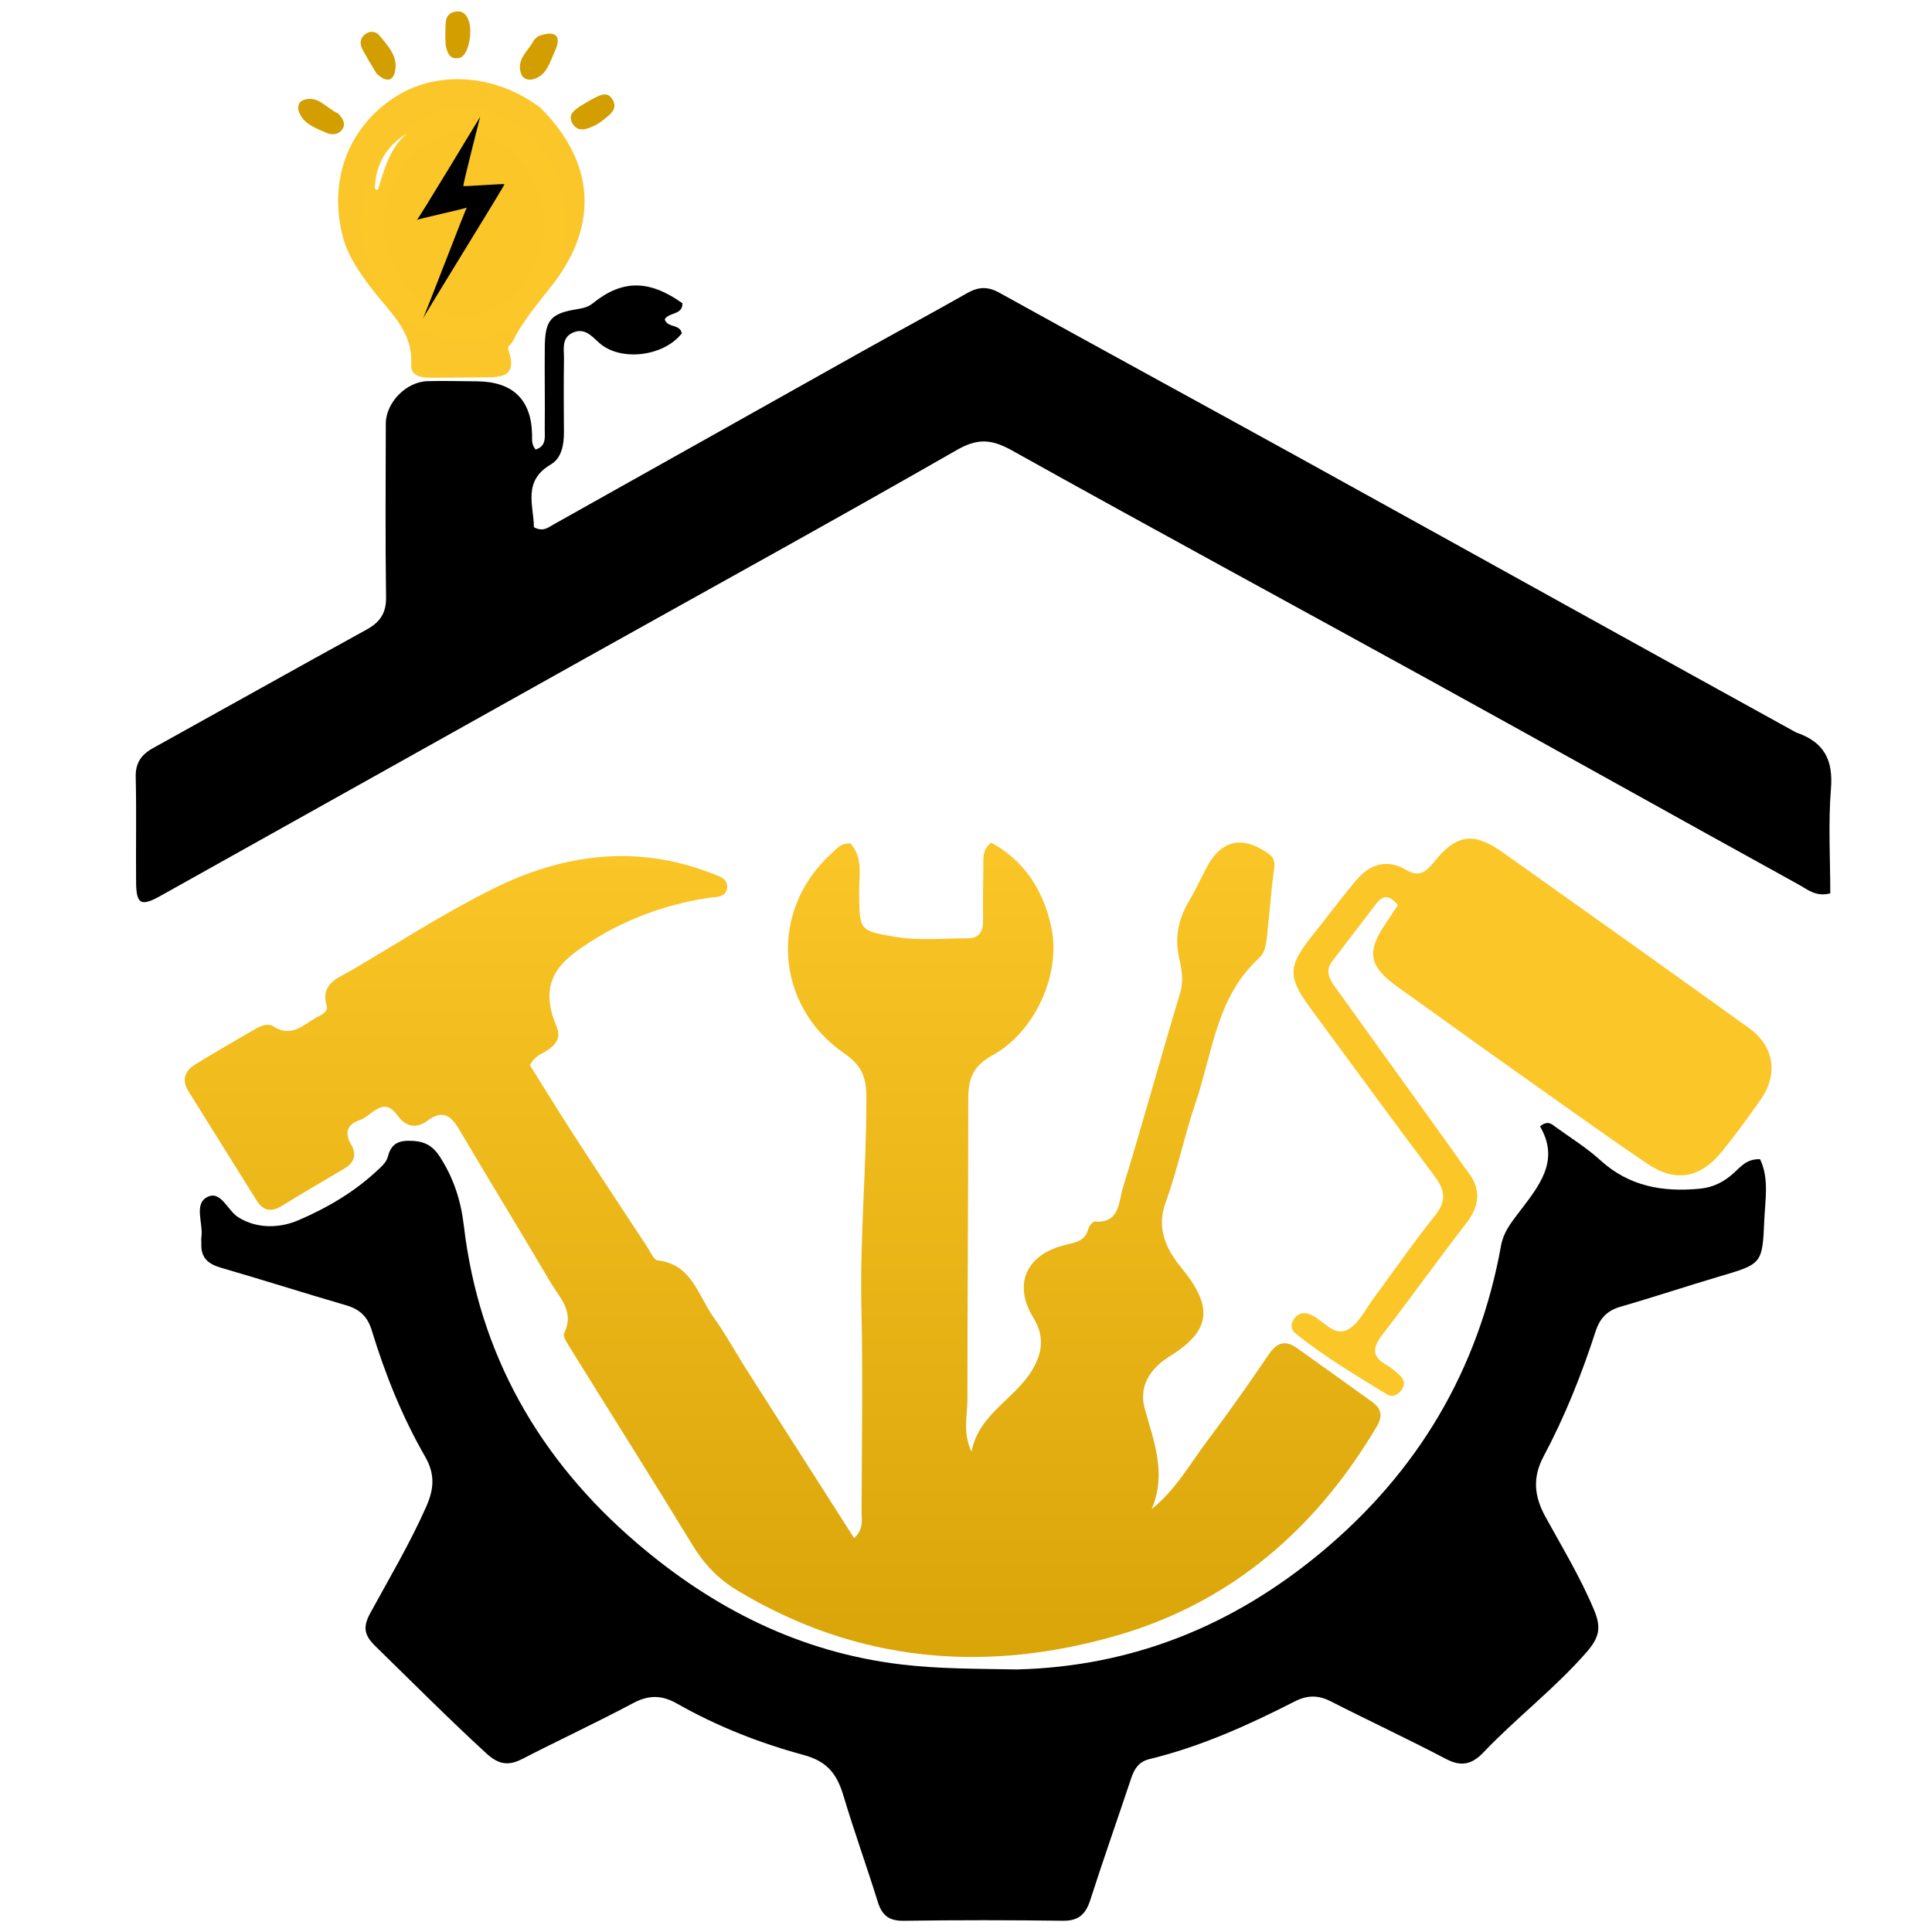
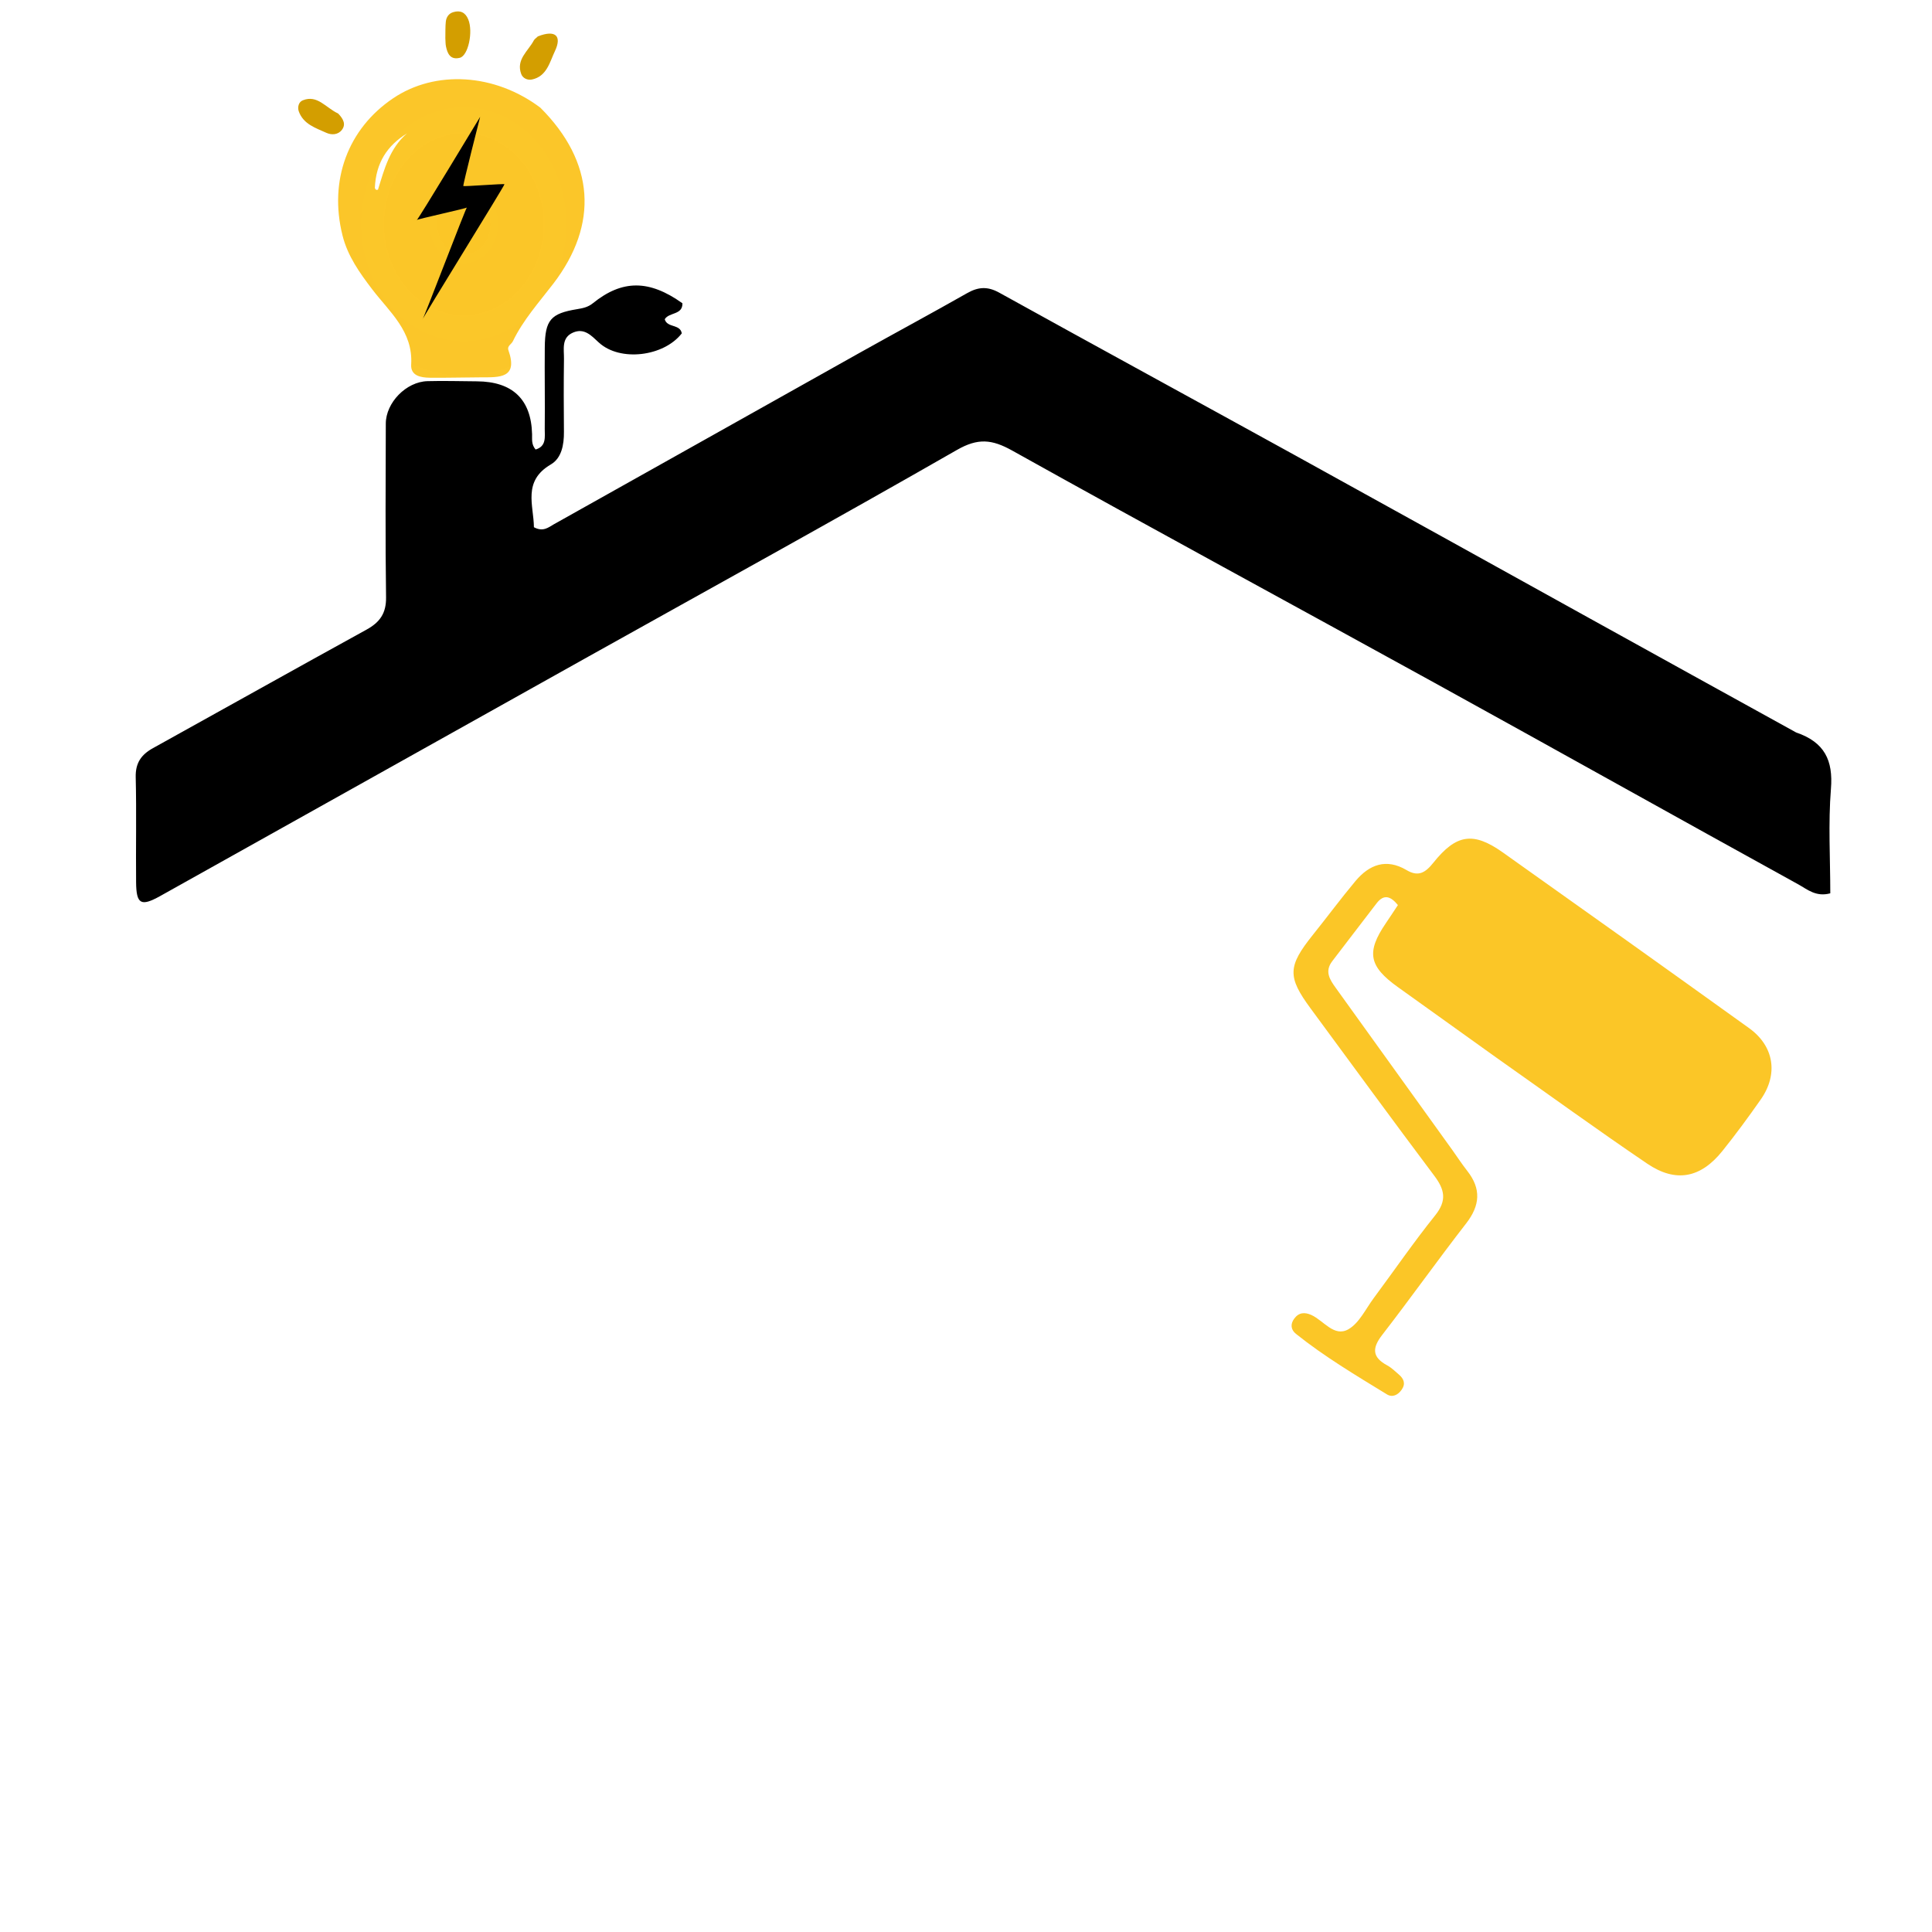
<svg xmlns="http://www.w3.org/2000/svg" viewBox="0 0 450 450" xml:space="preserve">
  <g class="layer">
    <title>Layer 1</title>
-     <path d="m173.55,318.5c8.56,13.41 16.92,26.51 25.4,39.77c2.31,-2.19 1.72,-4.3 1.73,-6.21c0.05,-15.83 0.32,-31.67 -0.04,-47.49c-0.37,-16.49 1.23,-32.92 1.15,-49.4c-0.02,-4.46 -1.31,-7.19 -5.11,-9.79c-16.29,-11.15 -17.61,-33.35 -3.07,-46.53c1.2,-1.08 2.23,-2.55 4.46,-2.4c3.05,3.38 1.99,7.69 2.04,11.7c0.11,8.56 0.01,8.64 8.37,10.05c5.62,0.95 11.3,0.35 16.95,0.34c2.87,0 3.57,-1.85 3.55,-4.35c-0.04,-4.17 0.01,-8.33 0.06,-12.5c0.02,-1.8 -0.29,-3.71 1.83,-5.44c7.83,4.31 12.21,11.23 14.02,19.83c2.26,10.77 -3.72,24.25 -13.87,29.81c-4.51,2.48 -5.49,5.56 -5.49,10.02c-0.02,23.32 -0.19,46.65 -0.2,69.97c0,3.91 -1.13,7.89 0.95,12.25c1.69,-8.84 10.15,-12.25 14.2,-19.13c2.32,-3.95 2.89,-7.73 0.18,-12.14c-4.8,-7.81 -1.55,-14.75 7.53,-16.91c2.37,-0.57 4.54,-0.88 5.3,-3.69c0.18,-0.7 1.06,-1.78 1.54,-1.74c5.81,0.44 5.51,-4.59 6.48,-7.74c4.65,-15.1 8.79,-30.36 13.37,-45.49c0.9,-2.97 0.31,-5.7 -0.27,-8.32c-1.08,-4.94 -0.01,-9.16 2.46,-13.33c1.45,-2.43 2.61,-5.03 3.94,-7.53c3.47,-6.53 8.33,-7.6 14.46,-3.26c1.25,0.89 1.52,1.81 1.31,3.37c-0.66,4.76 -1,9.56 -1.52,14.34c-0.25,2.33 -0.29,5.04 -1.99,6.59c-9.96,9.07 -10.83,22.06 -14.79,33.68c-2.62,7.69 -4.23,15.72 -7.01,23.34c-2.25,6.16 0.41,11.13 3.66,15.09c7.41,8.99 7.12,14.58 -2.63,20.61c-4.59,2.84 -7.3,6.98 -5.89,12.13c2.12,7.73 5.19,15.19 1.63,23.51c5.67,-4.56 8.98,-10.62 13.06,-16.04c4.9,-6.52 9.61,-13.2 14.19,-19.95c1.89,-2.8 3.84,-3.5 6.6,-1.53c5.83,4.15 11.65,8.31 17.45,12.5c2.2,1.59 2.64,3.24 1.06,5.9c-14.02,23.59 -33.69,40.72 -59.98,48.41c-30.77,9.01 -60.88,6.57 -88.99,-10.42c-4.4,-2.66 -7.65,-6.1 -10.32,-10.49c-9.45,-15.5 -19.16,-30.84 -28.73,-46.26c-0.59,-0.96 -1.53,-2.45 -1.19,-3.13c2.52,-4.97 -1.06,-8.23 -3.14,-11.78c-7,-11.91 -14.25,-23.68 -21.26,-35.59c-1.94,-3.28 -3.85,-4.75 -7.42,-2.1c-2.5,1.86 -4.96,1.55 -6.92,-1.16c-3.47,-4.79 -5.97,0.04 -8.8,1c-2.98,1 -3.73,2.91 -2.03,5.78c1.32,2.23 0.69,4.17 -1.57,5.51c-4.86,2.89 -9.78,5.72 -14.58,8.71c-2.51,1.56 -4.4,1.13 -5.91,-1.27c-5.3,-8.46 -10.57,-16.95 -15.86,-25.42c-1.7,-2.72 -0.79,-4.81 1.67,-6.32c4.55,-2.78 9.16,-5.46 13.77,-8.12c1.32,-0.76 3.01,-1.53 4.29,-0.7c4.54,2.95 7.4,-0.8 10.79,-2.42c0.9,-0.43 1.97,-1.27 1.68,-2.27c-1.56,-5.33 2.71,-6.54 5.87,-8.41c10.9,-6.41 21.57,-13.32 32.88,-18.93c16.21,-8.06 33.23,-10.42 50.71,-3.66c1.69,0.65 3.97,1.15 3.82,3.35c-0.16,2.4 -2.66,2.17 -4.35,2.43c-10.37,1.58 -19.98,5.2 -28.68,10.99c-6.33,4.21 -10.99,8.8 -6.73,18.95c0.96,2.27 0.23,3.79 -1.56,5.18c-1.41,1.11 -3.42,1.44 -4.63,3.87c3.25,5.17 6.61,10.67 10.11,16.08c5.7,8.8 11.49,17.54 17.25,26.3c0.73,1.1 1.48,2.97 2.37,3.07c8.01,0.88 9.4,8.17 13.02,13.21c2.61,3.64 4.8,7.59 7.37,11.72z" fill="url(#svg_12)" id="svg_1" />
-     <path d="m236.83,388.85c27.14,-0.69 50.43,-10.3 70.77,-27.17c22.6,-18.75 36.8,-42.6 42.03,-71.6c0.54,-2.97 2.25,-5.19 3.94,-7.41c4.68,-6.18 9.93,-12.13 5.13,-20.31c1.81,-1.48 2.7,-0.54 3.61,0.12c3.5,2.55 7.24,4.84 10.42,7.74c6.71,6.13 14.56,7.48 23.2,6.65c3.16,-0.3 5.69,-1.63 7.97,-3.71c1.57,-1.43 2.94,-3.26 6.05,-3.16c2.17,4.51 1.18,9.54 0.98,14.31c-0.41,10.17 -0.64,10.1 -10.5,13.02c-7.66,2.26 -15.24,4.8 -22.92,7.01c-3.2,0.92 -4.87,2.67 -5.91,5.89c-3.24,9.98 -7.13,19.73 -12.07,28.99c-2.63,4.94 -2.19,9.3 0.44,14.09c3.92,7.14 8.15,14.1 11.31,21.67c1.69,4.07 1.32,6.34 -1.78,9.89c-7.38,8.45 -16.29,15.22 -23.96,23.28c-2.67,2.81 -5.16,3.43 -8.77,1.53c-8.84,-4.65 -17.91,-8.86 -26.8,-13.4c-2.95,-1.5 -5.48,-1.48 -8.45,0.04c-10.83,5.53 -21.91,10.52 -33.8,13.41c-2.43,0.59 -3.49,2.21 -4.23,4.41c-3.16,9.47 -6.49,18.89 -9.54,28.4c-1.07,3.34 -2.73,4.89 -6.4,4.84c-12.33,-0.16 -24.66,-0.18 -36.98,0.01c-3.46,0.06 -5.12,-1.21 -6.11,-4.39c-2.57,-8.26 -5.51,-16.4 -7.99,-24.69c-1.47,-4.93 -3.63,-8.01 -9.24,-9.53c-10.25,-2.77 -20.24,-6.69 -29.54,-11.98c-3.56,-2.02 -6.59,-2.04 -10.22,-0.11c-8.52,4.53 -17.28,8.61 -25.86,13.02c-3.26,1.68 -5.54,1.25 -8.36,-1.34c-8.83,-8.1 -17.26,-16.6 -25.83,-24.96c-2.58,-2.52 -2.97,-4.4 -1.17,-7.7c4.46,-8.17 9.22,-16.2 13.01,-24.74c1.82,-4.08 2.14,-7.56 -0.25,-11.71c-5.32,-9.25 -9.3,-19.16 -12.41,-29.36c-0.99,-3.27 -2.82,-4.95 -6,-5.88c-9.73,-2.83 -19.4,-5.92 -29.14,-8.74c-2.96,-0.86 -4.71,-2.33 -4.56,-5.56c0.02,-0.49 -0.08,-1.01 0,-1.49c0.49,-3.2 -1.76,-7.67 1.25,-9.35c3.27,-1.82 4.79,3.03 7.31,4.62c4.5,2.83 9.77,2.52 13.94,0.76c6.5,-2.77 12.81,-6.4 18.13,-11.32c1.09,-1 2.45,-2.14 2.78,-3.44c0.71,-2.74 2.06,-3.79 4.89,-3.79c3.07,-0.01 5.28,0.74 7.11,3.51c3.28,4.98 5.02,10.3 5.72,16.2c3.52,30.04 17.6,54.57 40.33,74.01c17.74,15.18 37.95,25.45 61.63,28.26c8.82,1.05 17.57,0.98 26.84,1.16z" fill="#000000" id="svg_2" />
    <path d="m418.34,170.6c6.65,2.27 8.66,6.5 8.12,13.14c-0.65,8.08 -0.15,16.25 -0.15,24.33c-3.32,0.91 -5.37,-0.93 -7.41,-2.06c-28.27,-15.58 -56.44,-31.36 -84.72,-46.94c-32.79,-18.07 -65.71,-35.88 -98.41,-54.12c-4.72,-2.63 -7.96,-2.97 -12.88,-0.15c-28.44,16.3 -57.17,32.11 -85.79,48.1c-33.26,18.59 -66.51,37.22 -99.78,55.8c-4.5,2.51 -5.57,1.9 -5.62,-3.19c-0.08,-8.16 0.11,-16.33 -0.09,-24.49c-0.08,-3.32 1.3,-5.26 4.03,-6.77c16.59,-9.19 33.13,-18.47 49.75,-27.61c3.08,-1.7 4.58,-3.79 4.53,-7.5c-0.19,-13.49 -0.09,-26.99 -0.06,-40.48c0.01,-4.87 4.75,-9.75 9.7,-9.88c3.83,-0.11 7.66,0.02 11.5,0.04c8.33,0.04 12.68,4.22 12.87,12.33c0.03,1.15 -0.2,2.35 0.82,3.55c2.57,-0.75 2.12,-2.98 2.13,-4.8c0.07,-6.33 -0.05,-12.66 0.01,-18.99c0.06,-6.39 1.38,-7.9 7.54,-8.9c1.33,-0.22 2.53,-0.46 3.65,-1.37c6.87,-5.55 13.15,-5.51 20.87,0c0.06,2.78 -3.11,2.04 -4.12,3.72c0.57,2.06 3.6,1.06 3.97,3.29c-4.2,5.41 -14.38,6.66 -19.31,2.14c-1.79,-1.65 -3.39,-3.45 -6.01,-2.33c-2.77,1.19 -2.09,3.89 -2.12,6.13c-0.08,5.66 -0.06,11.33 -0.01,16.99c0.03,2.99 -0.54,6.13 -3.04,7.59c-6.65,3.89 -4,9.54 -3.95,14.63c2.14,1.16 3.39,0.03 4.62,-0.67c23.82,-13.33 47.61,-26.71 71.42,-40.05c8.28,-4.63 16.64,-9.13 24.88,-13.81c2.57,-1.46 4.75,-1.6 7.43,-0.12c23.01,12.74 46.1,25.31 69.12,38c22.73,12.53 45.42,25.14 68.13,37.71c16.01,8.87 32.03,17.72 48.38,26.74z" fill="#000000" id="svg_3" />
    <path d="m348.64,246.42c-7.87,-5.64 -15.45,-11.08 -23.04,-16.5c-6.79,-4.85 -7.41,-8.15 -2.79,-14.92c0.93,-1.36 1.82,-2.74 2.79,-4.19c-1.7,-2.09 -3.27,-2.61 -4.96,-0.42c-3.46,4.48 -6.87,8.99 -10.32,13.47c-1.85,2.4 -0.59,4.32 0.84,6.29c9.05,12.57 18.08,25.15 27.12,37.72c1.16,1.63 2.26,3.31 3.49,4.88c3.26,4.16 2.97,8.02 -0.27,12.2c-6.64,8.55 -12.91,17.39 -19.54,25.95c-2.39,3.08 -2.41,5.2 1.14,7.12c1.01,0.55 1.87,1.4 2.75,2.16c1.13,0.98 1.59,2.12 0.63,3.5c-0.87,1.26 -2.17,1.88 -3.45,1.09c-7.24,-4.43 -14.54,-8.78 -21.18,-14.09c-1.19,-0.95 -1.35,-2.27 -0.39,-3.56c1.07,-1.44 2.43,-1.53 3.99,-0.83c2.86,1.3 5.29,5.23 8.62,3.32c2.53,-1.45 4.03,-4.75 5.92,-7.29c4.76,-6.41 9.29,-13.01 14.29,-19.24c2.76,-3.44 2.23,-5.98 -0.2,-9.21c-9.7,-12.91 -19.22,-25.96 -28.8,-38.96c-5.45,-7.4 -5.36,-9.82 0.5,-17.15c3.33,-4.15 6.5,-8.44 9.91,-12.52c3.23,-3.87 7.19,-5.38 11.92,-2.58c2.76,1.64 4.39,0.6 6.24,-1.71c5.35,-6.7 9.31,-7.27 16.2,-2.39c19.15,13.58 38.26,27.2 57.33,40.9c5.85,4.2 6.87,10.74 2.72,16.65c-2.86,4.08 -5.82,8.12 -8.94,12c-5.04,6.28 -10.83,7.44 -17.49,2.93c-11.71,-7.94 -23.17,-16.26 -35.03,-24.62z" fill="#fbc627" id="svg_4" />
    <path d="m125.86,25.08c12.66,12.65 13.63,27.13 3.02,40.99c-3.33,4.35 -7.02,8.43 -9.43,13.43c-0.33,0.69 -1.38,1.08 -1.03,2.07c2.33,6.62 -2.16,6.3 -6.37,6.32c-4,0.01 -7.99,0.14 -11.98,0.09c-2.07,-0.03 -4.46,-0.45 -4.3,-3.08c0.48,-7.73 -5.05,-12.23 -9.06,-17.49c-2.96,-3.88 -5.74,-7.79 -6.93,-12.56c-3.22,-12.84 1.26,-24.87 11.79,-31.96c9.82,-6.62 23.64,-5.82 34.29,2.19m-38.55,18.71c0.09,0.14 0.15,0.34 0.28,0.4c0.12,0.06 0.44,0.02 0.46,-0.04c1.47,-4.73 2.69,-9.59 6.75,-13.08c-4.63,2.86 -7.24,6.85 -7.49,12.72z" fill="url(#svg_11)" id="svg_5" />
    <path d="m125.29,8.47c4.15,-1.62 5.63,-0.06 3.95,3.46c-1.19,2.49 -1.86,5.87 -5.35,6.59c-1.01,0.21 -2.12,-0.29 -2.48,-1.26c-1.28,-3.4 1.62,-5.35 2.93,-7.85c0.15,-0.28 0.45,-0.48 0.95,-0.94z" fill="#d39e00" id="svg_6" />
-     <path d="m87.73,17.16c-1.23,-1.99 -2.24,-3.69 -3.19,-5.42c-0.69,-1.26 -0.86,-2.55 0.32,-3.61c1.2,-1.08 2.68,-0.88 3.55,0.18c2.09,2.52 4.57,5.17 3.48,8.77c-0.66,2.18 -2.46,1.69 -4.16,0.08z" fill="#d39e00" id="svg_7" />
    <path d="m78.76,26.44c1.27,1.31 1.83,2.55 0.88,3.8c-0.91,1.2 -2.43,1.24 -3.64,0.69c-2.5,-1.13 -5.33,-2.01 -6.4,-4.97c-0.35,-0.97 -0.06,-2.2 0.92,-2.59c3.4,-1.38 5.34,1.73 8.24,3.07z" fill="#d39e00" id="svg_8" />
-     <path d="m137.47,23.33c1.97,-0.95 3.84,-2.36 5.17,-0.19c1.43,2.32 -0.66,3.6 -2.19,4.85c-0.64,0.52 -1.36,0.97 -2.11,1.33c-1.71,0.82 -3.68,1.5 -4.92,-0.44c-1.36,-2.12 0.4,-3.31 2,-4.32c0.57,-0.36 1.15,-0.69 2.05,-1.23z" fill="#d39e00" id="svg_9" />
    <path d="m103.73,8.89c0.02,-1.57 -0.01,-2.72 0.11,-3.86c0.12,-1.03 0.67,-1.88 1.71,-2.19c1.65,-0.51 2.85,0.04 3.52,1.69c1.17,2.85 0,8.43 -1.96,8.93c-2.18,0.55 -2.89,-0.92 -3.24,-2.68c-0.1,-0.48 -0.09,-0.98 -0.14,-1.89z" fill="#d39e00" id="svg_10" />
    <image height="0" id="svg_14" width="0" x="32.37" y="135" />
    <path d="m111.82,27.24c0,0 -14.58,24.17 -14.74,24.01c-0.16,-0.16 11.82,-2.76 11.67,-2.92c-0.16,-0.16 -10.26,26.41 -10.42,26.25c-0.16,-0.16 19.32,-31.51 19.17,-31.67c-0.16,-0.16 -9.43,0.57 -9.58,0.42c-0.16,-0.16 3.91,-16.09 3.91,-16.09z" fill="#000000" id="svg_15" />
  </g>
  <defs>
    <radialGradient id="svg_11" spreadMethod="pad">
      <stop id="jq_stop_4918" offset="0" stop-color="#fbc627" />
      <stop id="jq_stop_7906" offset="1" stop-color="#fbc627" stop-opacity="0.99" />
    </radialGradient>
    <linearGradient id="svg_12" x2="0" y2="1">
      <stop id="jq_stop_5752" offset="0" stop-color="#fbc627" />
      <stop id="jq_stop_3692" offset="1" stop-color="#d8a408" />
    </linearGradient>
  </defs>
</svg>